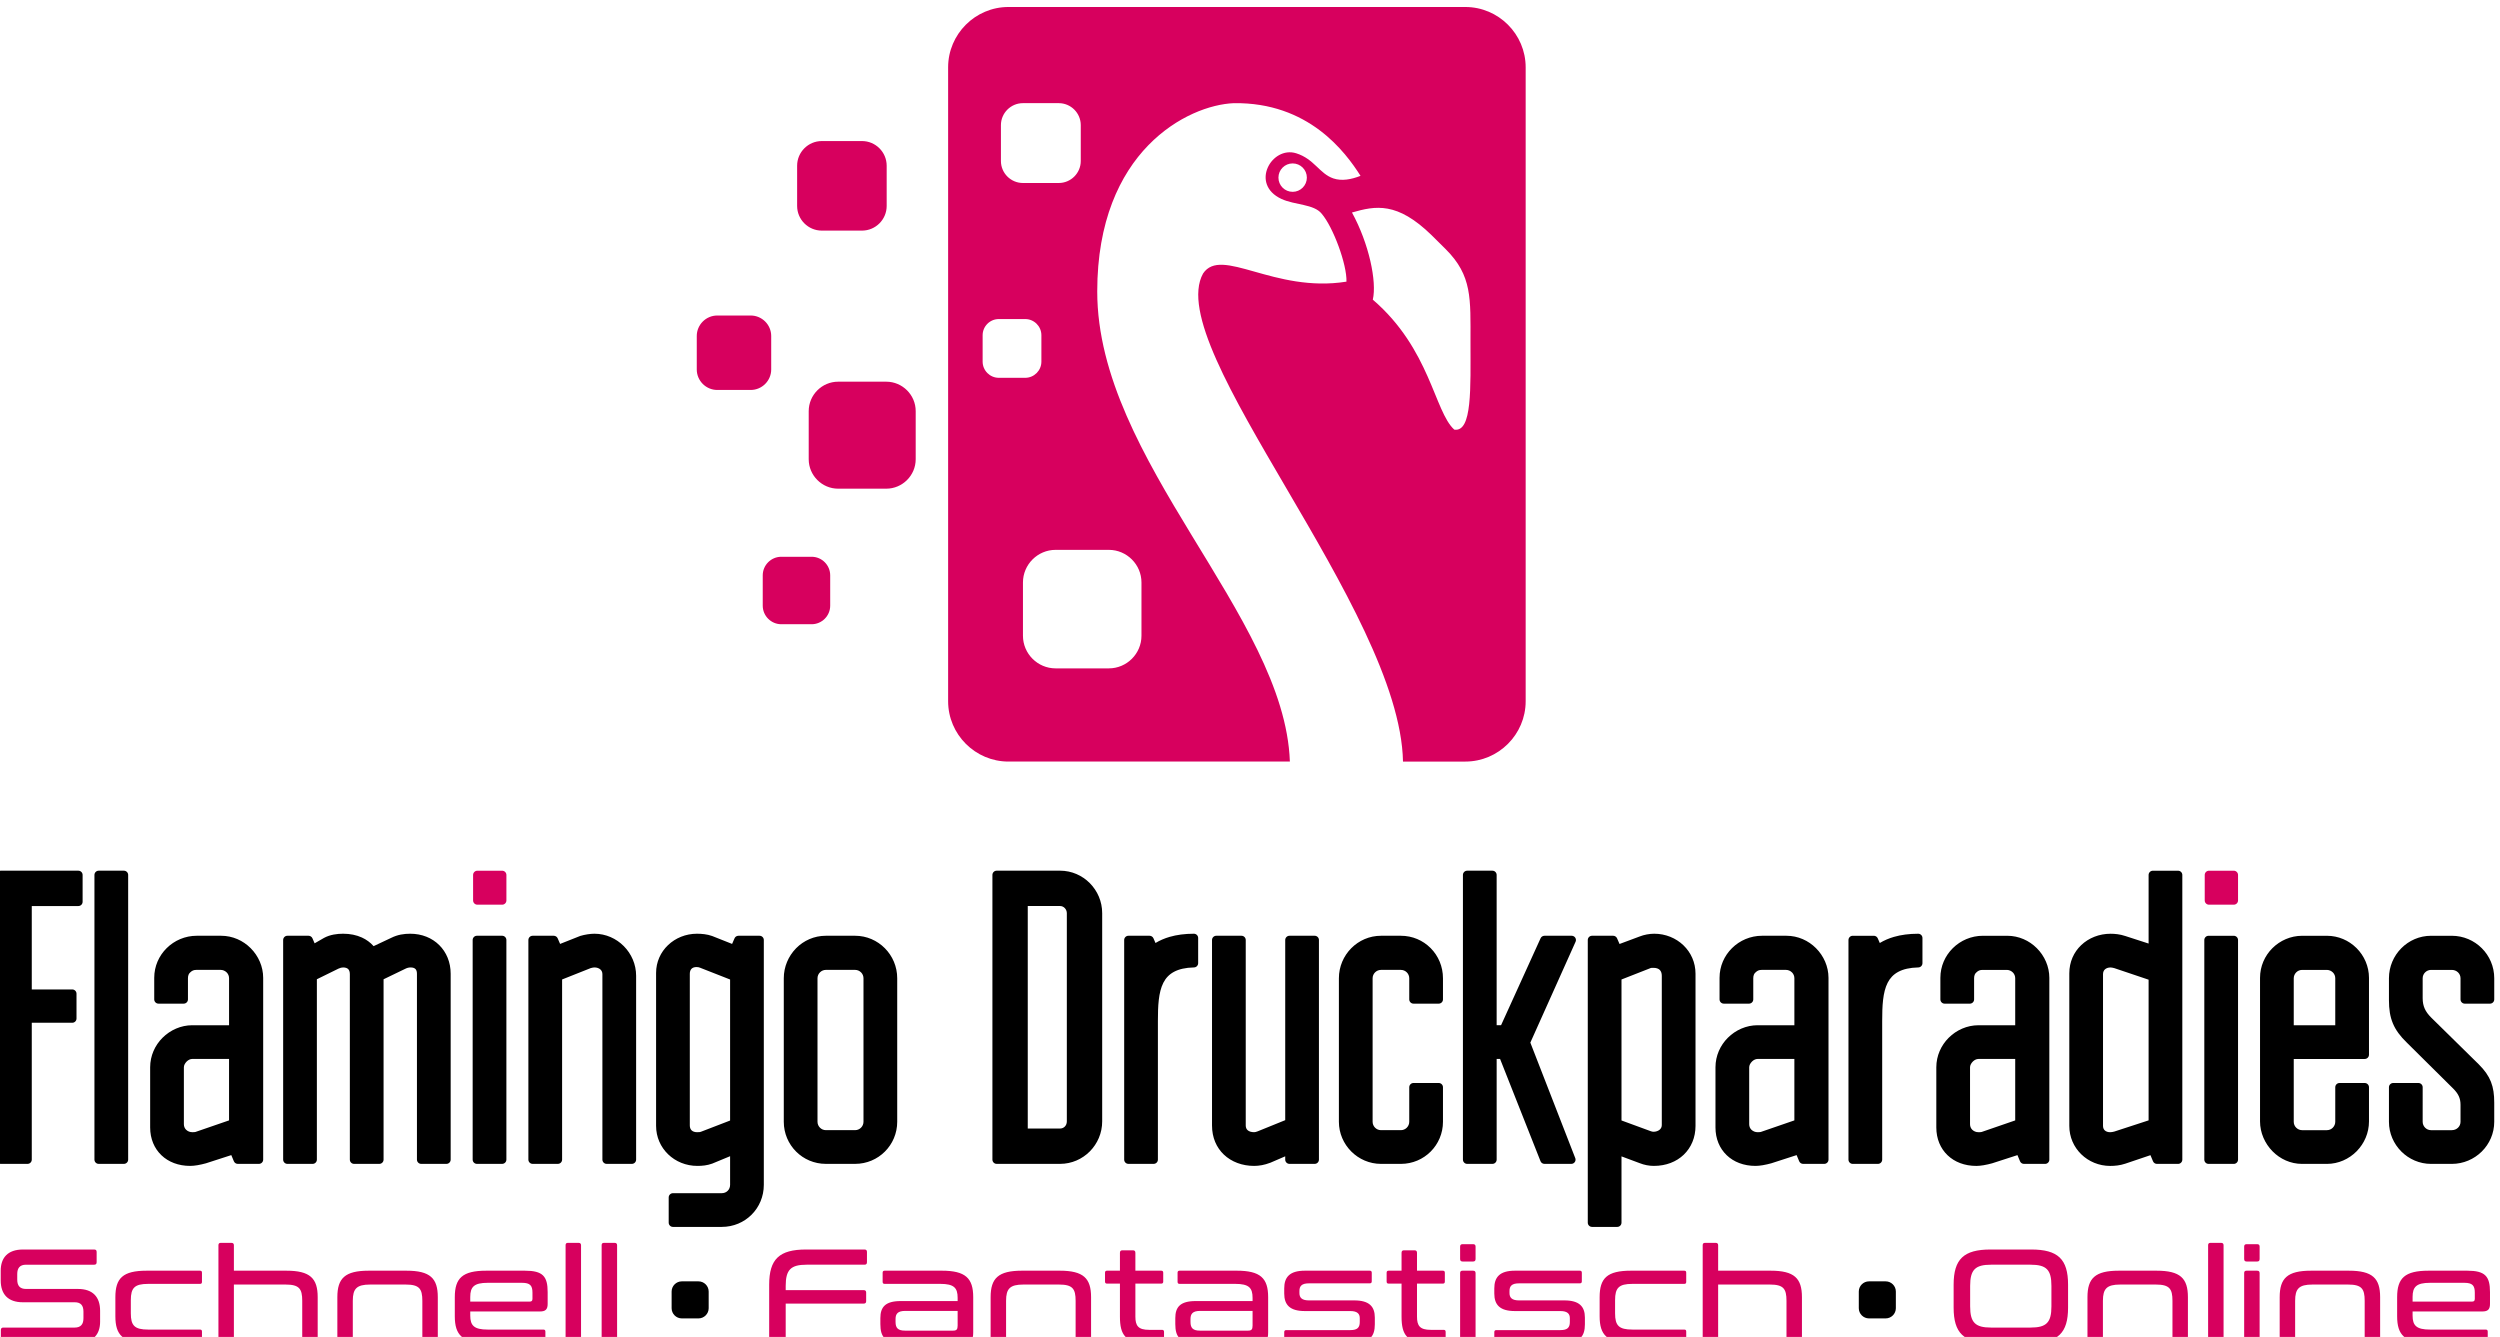
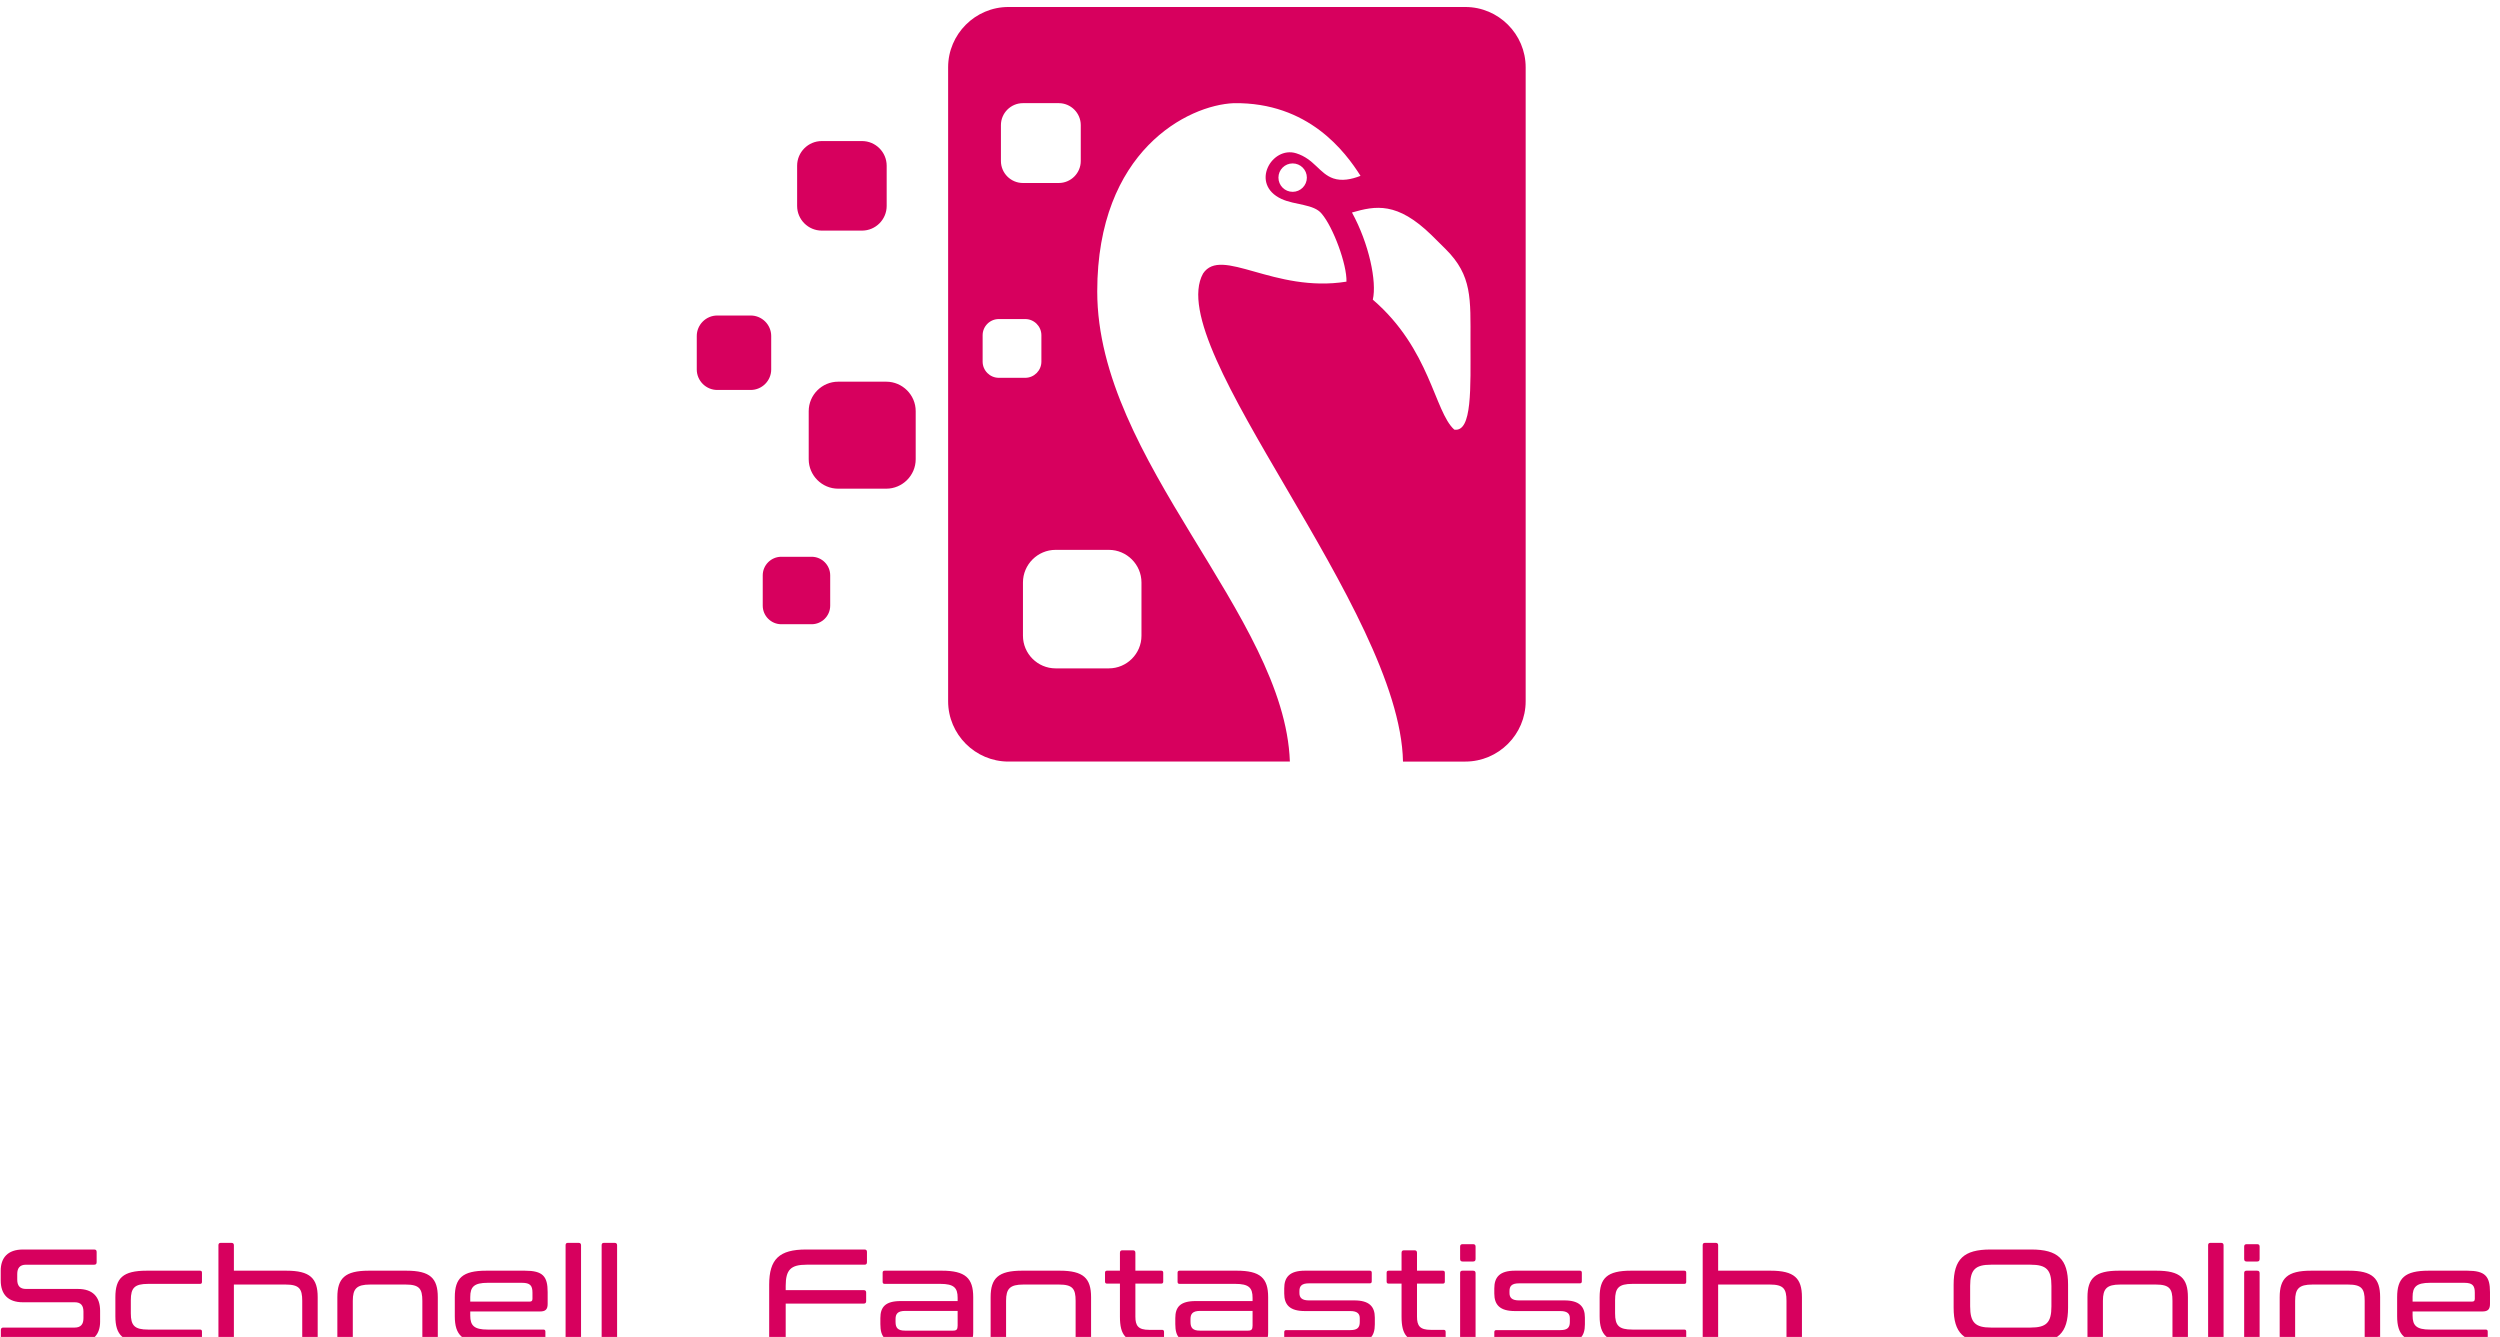
<svg xmlns="http://www.w3.org/2000/svg" xmlns:ns1="http://www.inkscape.org/namespaces/inkscape" xmlns:ns2="http://sodipodi.sourceforge.net/DTD/sodipodi-0.dtd" width="162.876mm" height="87.103mm" viewBox="0 0 577.119 308.633" id="svg14664" version="1.1" ns1:version="0.91 r13725" ns2:docname="Flamingo.svg">
  <defs id="defs14666" />
  <ns2:namedview id="base" pagecolor="#ffffff" bordercolor="#666666" borderopacity="1.0" ns1:pageopacity="0.0" ns1:pageshadow="2" ns1:zoom="0.29534138" ns1:cx="580.57608" ns1:cy="-510.54228" ns1:document-units="px" ns1:current-layer="layer1" showgrid="false" fit-margin-top="0" fit-margin-left="0" fit-margin-right="0" fit-margin-bottom="0" ns1:window-width="2560" ns1:window-height="1377" ns1:window-x="-8" ns1:window-y="-8" ns1:window-maximized="1" />
  <g ns1:label="Ebene 1" ns1:groupmode="layer" id="layer1" transform="translate(84.017,-141.139)">
    <g id="g13992" transform="matrix(0.561,0,0,-0.561,-1004.201,1961.702)">
      <g transform="translate(1978.412,3187.166)" id="g66">
        <path ns1:connector-curvature="0" id="path68" style="fill:#d7005e;fill-opacity:1;fill-rule:evenodd;stroke:none" d="m 0,0 16.562,0 c 5.579,0 10.143,-4.563 10.143,-10.143 l 0,-16.564 c 0,-5.579 -4.564,-10.142 -10.143,-10.142 l -16.562,0 c -5.579,0 -10.145,4.563 -10.145,10.142 l 0,16.564 C -10.145,-4.563 -5.579,0 0,0 m 6.74,-99.018 19.79,0 c 6.664,0 12.116,-5.453 12.116,-12.119 l 0,-19.79 c 0,-6.663 -5.452,-12.116 -12.116,-12.116 l -19.79,0 c -6.665,0 -12.117,5.453 -12.117,12.116 l 0,19.79 c 0,6.666 5.452,12.119 12.117,12.119 m -23.392,-72.045 12.476,0 c 4.202,0 7.641,-3.439 7.641,-7.642 l 0,-12.476 c 0,-4.203 -3.439,-7.642 -7.641,-7.642 l -12.476,0 c -4.203,0 -7.642,3.439 -7.642,7.642 l 0,12.476 c 0,4.203 3.439,7.642 7.642,7.642 m -26.356,99.275 13.768,0 c 4.636,0 8.432,-3.794 8.432,-8.434 l 0,-13.767 c 0,-4.638 -3.796,-8.433 -8.432,-8.433 l -13.768,0 c -4.638,0 -8.432,3.795 -8.432,8.433 l 0,13.767 c 0,4.64 3.794,8.434 8.432,8.434 m 126.724,-1.454 -10.868,0 c -3.661,0 -6.657,-2.996 -6.657,-6.657 l 0,-10.868 c 0,-3.661 2.996,-6.656 6.657,-6.656 l 10.868,0 c 3.66,0 6.655,2.995 6.655,6.656 l 0,10.868 c 0,3.661 -2.995,6.657 -6.655,6.657 m 34.412,-94.977 -21.92,0 c -7.382,0 -13.423,-6.041 -13.423,-13.425 l 0,-21.919 c 0,-7.382 6.039,-13.424 13.423,-13.424 l 21.92,0 c 7.382,0 13.423,6.041 13.423,13.424 l 0,21.919 c 0,7.385 -6.044,13.425 -13.423,13.425 m -20.6,183.815 -14.766,0 c -4.974,0 -9.043,-4.07 -9.043,-9.045 l 0,-14.765 c 0,-4.976 4.069,-9.044 9.043,-9.044 l 14.766,0 c 4.974,0 9.045,4.068 9.045,9.044 l 0,14.765 c 0,4.975 -4.071,9.045 -9.045,9.045 m 96.234,-24.798 c -3.229,0 -5.847,-2.617 -5.847,-5.845 0,-3.23 2.618,-5.848 5.847,-5.848 3.228,0 5.847,2.618 5.847,5.848 0,3.228 -2.619,5.845 -5.847,5.845 m 24.411,-20.202 c 7.015,-12.797 10.296,-28.472 8.576,-35.861 23.647,-20.322 25.311,-46.101 33.523,-53.48 7.44,-1.168 6.671,17.106 6.671,36.11 0,17.878 0.749,27.2 -10.181,38.129 -2.03,2.03 -3.938,3.929 -5.791,5.742 -14.191,13.861 -23.07,12.168 -32.798,9.36 m -141.36,84.568 188.014,0 c 13.652,0 24.82,-11.169 24.82,-24.82 l 0,-260.864 c 0,-13.647 -11.17,-24.818 -24.82,-24.818 l -25.657,0 c -1.213,62.745 -99.302,170.124 -82.272,200.83 7.536,11.331 29.176,-8.127 59.009,-3.345 0.234,7.016 -5.456,22.438 -10.211,27.973 -3.2,3.984 -11.005,3.495 -16.544,6.061 -13.112,6.076 -3.986,21.956 6.087,18.782 7.437,-2.342 9.53,-8.381 15.271,-10.337 3.483,-1.186 7.444,-0.412 11.182,1.058 -6.257,9.864 -21.403,30.331 -52.138,29.905 -18.877,-0.773 -56.202,-19.585 -56.202,-77.475 0,-69.659 77.117,-133.253 79.269,-193.452 l -115.808,0 c -13.648,0 -24.82,11.168 -24.82,24.818 l 0,260.864 c 0,13.651 11.169,24.82 24.82,24.82" />
      </g>
      <g transform="translate(1834.93,2874.686)" id="g70">
-         <path ns1:connector-curvature="0" id="path72" style="fill:#d7005e;fill-opacity:1;fill-rule:evenodd;stroke:none" d="m 0,0 0,10.481 c 0,0.966 0.783,1.75 1.749,1.75 l 10.209,0 c 0.966,0 1.75,-0.784 1.75,-1.75 L 13.708,0 c 0,-0.966 -0.784,-1.75 -1.75,-1.75 l -10.209,0 C 0.783,-1.75 0,-0.966 0,0 m 712.557,0 0,10.481 c 0,0.966 0.783,1.75 1.749,1.75 l 10.208,0 c 0.967,0 1.751,-0.784 1.751,-1.75 l 0,-10.481 c 0,-0.966 -0.784,-1.75 -1.751,-1.75 l -10.208,0 c -0.966,0 -1.749,0.784 -1.749,1.75" />
-       </g>
+         </g>
      <g transform="translate(2623.294,2783.589)" id="g74">
-         <path ns1:connector-curvature="0" id="path76" style="fill:#000000;fill-opacity:1;fill-rule:evenodd;stroke:none" d="m 0,0 0,14.225 c 0,0.964 0.784,1.749 1.75,1.749 l 10.375,0 c 0.966,0 1.75,-0.785 1.75,-1.749 L 13.875,0 c 0,-0.938 0.39,-1.798 1.015,-2.424 0.622,-0.626 1.482,-1.014 2.422,-1.014 l 8.535,0 c 1.025,0 1.929,0.388 2.572,1.01 0.642,0.621 1.033,1.484 1.033,2.428 l 0,7.028 c 0,1.34 -0.238,2.486 -0.714,3.523 -0.492,1.07 -1.254,2.079 -2.281,3.105 L 7.38,32.566 C 4.621,35.238 2.782,37.717 1.621,40.497 0.457,43.283 0,46.296 0,50.036 l 0,9.036 c 0,4.818 1.945,9.178 5.074,12.341 3.144,3.177 7.482,5.14 12.238,5.14 l 8.535,0 c 4.829,0 9.197,-1.953 12.359,-5.115 l 0.008,-0.006 c 3.16,-3.161 5.113,-7.531 5.113,-12.36 l 0,-8.701 c 0,-0.966 -0.784,-1.75 -1.75,-1.75 l -10.375,0 c -0.966,0 -1.75,0.784 -1.75,1.75 l 0,8.701 c 0,0.946 -0.39,1.807 -1.033,2.428 -0.643,0.623 -1.547,1.01 -2.572,1.01 l -8.535,0 c -0.937,0 -1.797,-0.39 -2.422,-1.014 -0.628,-0.62 -1.015,-1.479 -1.015,-2.424 l 0,-8.199 c 0,-1.672 0.282,-3.072 0.847,-4.324 0.577,-1.279 1.465,-2.456 2.657,-3.65 L 36.951,23.662 c 2.436,-2.435 4.026,-4.674 5.019,-7.192 0.989,-2.506 1.357,-5.213 1.357,-8.606 l 0,-7.864 c 0,-4.758 -1.964,-9.096 -5.139,-12.238 -3.163,-3.129 -7.524,-5.075 -12.341,-5.075 l -8.535,0 c -4.739,0 -9.066,1.953 -12.208,5.089 l -0.006,0.008 C 1.953,-9.07 0,-4.741 0,0 m -8.215,59.24 0,-31.629 c 0,-0.965 -0.784,-1.75 -1.75,-1.75 l -29.209,0 0,-25.861 c 0,-0.965 0.392,-1.801 0.994,-2.403 0.643,-0.652 1.53,-1.035 2.445,-1.035 l 10.207,0 c 0.966,0 1.801,0.391 2.404,0.994 0.648,0.647 1.033,1.534 1.033,2.444 l 0,14.225 c 0,0.964 0.784,1.749 1.75,1.749 l 10.376,0 c 0.966,0 1.75,-0.785 1.75,-1.749 l 0,-14.057 c 0,-4.747 -1.931,-9.05 -4.998,-12.198 l -0.091,-0.101 c -3.167,-3.2 -7.527,-5.182 -12.224,-5.182 l -10.207,0 c -4.769,0 -9.038,2.021 -12.141,5.158 -3.203,3.244 -5.173,7.685 -5.173,12.323 l 0,59.072 c 0,4.796 1.963,9.089 5.072,12.199 3.178,3.169 7.542,5.114 12.242,5.114 l 10.207,0 c 4.742,0 8.993,-1.922 12.095,-4.977 l 0.105,-0.096 c 3.168,-3.168 5.113,-7.538 5.113,-12.24 m -29.929,2.277 c -0.647,-0.643 -1.03,-1.53 -1.03,-2.445 l 0,-19.335 17.083,0 0,19.335 c 0,0.929 -0.357,1.737 -0.917,2.334 l -0.076,0.071 c -0.647,0.648 -1.534,1.033 -2.444,1.033 l -10.207,0 c -0.966,0 -1.802,-0.391 -2.409,-0.993 m -23.956,13.286 0,-90.366 c 0,-0.966 -0.784,-1.75 -1.751,-1.75 l -10.375,0 c -0.965,0 -1.75,0.784 -1.75,1.75 l 0,90.366 c 0,0.966 0.785,1.75 1.75,1.75 l 10.375,0 c 0.967,0 1.751,-0.784 1.751,-1.75 m -50.901,-11.562 c -0.549,0.137 -1.1,0.274 -1.556,0.274 -0.943,0 -1.77,-0.282 -2.326,-0.799 -0.48,-0.446 -0.776,-1.114 -0.776,-1.97 l 0,-62.42 c 0,-0.8 0.274,-1.435 0.731,-1.858 0.513,-0.477 1.286,-0.742 2.204,-0.742 0.616,0 1.161,0.132 1.705,0.267 l 14.117,4.604 0,57.894 -14.099,4.75 z m 27.975,38.337 0,-117.141 c 0,-0.966 -0.785,-1.75 -1.75,-1.75 l -8.703,0 c -0.684,0.002 -1.334,0.408 -1.613,1.08 l -1.047,2.511 -10.341,-3.495 c -1.126,-0.373 -2.196,-0.607 -3.236,-0.745 -1.055,-0.14 -2.044,-0.187 -3.008,-0.187 -4.609,0 -8.843,1.812 -11.909,4.808 -3.017,2.95 -4.901,7.038 -4.901,11.667 l 0,62.755 c 0,4.743 1.878,8.745 4.871,11.606 3.12,2.984 7.451,4.703 12.106,4.703 0.887,0 1.837,-0.048 2.869,-0.188 1.01,-0.137 2.07,-0.368 3.177,-0.735 l 9.609,-3.112 0,28.223 c 0,0.966 0.784,1.75 1.75,1.75 l 10.376,0 c 0.965,0 1.75,-0.784 1.75,-1.75 m -96.138,-66.997 c 3.193,3.193 7.585,5.156 12.221,5.156 l 15.152,0 0,19.335 c 0,0.929 -0.358,1.737 -0.918,2.334 l -0.076,0.071 c -0.649,0.648 -1.533,1.033 -2.444,1.033 l -10.042,0 c -0.522,0 -0.972,-0.08 -1.358,-0.239 -0.391,-0.159 -0.747,-0.41 -1.085,-0.748 l -0.123,-0.109 c -0.265,-0.22 -0.472,-0.522 -0.617,-0.878 -0.169,-0.411 -0.254,-0.91 -0.254,-1.464 l 0,-8.701 c 0,-0.966 -0.783,-1.75 -1.75,-1.75 l -10.375,0 c -0.966,0 -1.75,0.784 -1.75,1.75 l 0,8.869 c 0,4.804 1.974,9.106 5.119,12.218 3.193,3.158 7.591,5.095 12.361,5.095 l 10.041,0 c 4.771,0 9.045,-1.988 12.15,-5.092 l 0.008,-0.007 c 3.194,-3.194 5.155,-7.582 5.155,-12.214 l 0,-74.803 c 0,-0.966 -0.784,-1.75 -1.75,-1.75 l -8.701,0 c -0.686,0.002 -1.335,0.408 -1.614,1.08 l -1.054,2.53 -10.43,-3.374 c -1.087,-0.296 -2.326,-0.592 -3.519,-0.79 -1.031,-0.171 -2.053,-0.282 -2.963,-0.282 -4.866,0 -8.942,1.62 -11.83,4.378 -2.96,2.825 -4.646,6.804 -4.646,11.428 l 0,24.767 c 0,4.777 1.986,9.051 5.092,12.157 m 13.552,-38.764 13.821,4.761 0,25.283 -15.152,0 c -0.796,0 -1.601,-0.406 -2.24,-1.013 l -0.074,-0.078 c -0.679,-0.679 -1.125,-1.545 -1.125,-2.346 l 0,-23.428 c 0,-0.909 0.342,-1.67 0.875,-2.22 l 0.075,-0.069 c 0.644,-0.623 1.547,-0.981 2.489,-0.981 0.245,0 0.533,0.001 0.742,0.013 0.193,0.013 0.395,0.037 0.589,0.078 m -36.06,80.286 c 2.909,0.841 6.21,1.287 9.962,1.287 0.966,0 1.75,-0.784 1.75,-1.749 l 0,-10.376 c -0.006,-0.948 -0.765,-1.725 -1.716,-1.744 -7.005,-0.151 -10.689,-2.548 -12.595,-6.288 -2.024,-3.971 -2.257,-9.598 -2.257,-15.731 l 0,-57.065 c 0,-0.966 -0.784,-1.75 -1.749,-1.75 l -10.375,0 c -0.967,0 -1.75,0.784 -1.75,1.75 l 0,90.366 c 0,0.966 0.783,1.75 1.75,1.75 l 8.702,0 c 0.673,-0.006 1.313,-0.398 1.598,-1.053 l 0.839,-1.928 c 1.739,1.053 3.678,1.903 5.841,2.531 m -68.361,-41.522 c 3.193,3.193 7.585,5.156 12.221,5.156 l 15.152,0 0,19.335 c 0,0.929 -0.359,1.737 -0.918,2.334 l -0.075,0.071 c -0.648,0.648 -1.534,1.033 -2.445,1.033 l -10.041,0 c -0.523,0 -0.972,-0.08 -1.358,-0.239 -0.392,-0.159 -0.747,-0.41 -1.085,-0.748 l -0.124,-0.109 c -0.264,-0.22 -0.471,-0.522 -0.616,-0.878 -0.169,-0.411 -0.254,-0.91 -0.254,-1.464 l 0,-8.701 c 0,-0.966 -0.784,-1.75 -1.75,-1.75 l -10.375,0 c -0.966,0 -1.751,0.784 -1.751,1.75 l 0,8.869 c 0,4.804 1.973,9.106 5.12,12.218 3.192,3.158 7.591,5.095 12.36,5.095 l 10.041,0 c 4.772,0 9.045,-1.988 12.151,-5.092 l 0.007,-0.007 c 3.194,-3.194 5.156,-7.582 5.156,-12.214 l 0,-74.803 c 0,-0.966 -0.784,-1.75 -1.75,-1.75 l -8.702,0 c -0.684,0.002 -1.335,0.408 -1.614,1.08 l -1.053,2.53 -10.43,-3.374 c -1.087,-0.296 -2.327,-0.592 -3.52,-0.79 -1.031,-0.171 -2.053,-0.282 -2.963,-0.282 -4.866,0 -8.942,1.62 -11.83,4.378 -2.959,2.825 -4.646,6.804 -4.646,11.428 l 0,24.767 c 0,4.777 1.987,9.051 5.092,12.157 m 13.552,-38.764 13.821,4.761 0,25.283 -15.152,0 c -0.795,0 -1.601,-0.406 -2.24,-1.013 l -0.073,-0.078 c -0.679,-0.679 -1.125,-1.545 -1.125,-2.346 l 0,-23.428 c 0,-0.909 0.341,-1.67 0.874,-2.22 l 0.076,-0.069 c 0.643,-0.623 1.547,-0.981 2.488,-0.981 0.247,0 0.533,0.001 0.742,0.013 0.193,0.013 0.395,0.037 0.589,0.078 m -57.316,62.736 0,-58.003 12.071,-4.432 c 0.168,-0.058 0.358,-0.113 0.547,-0.155 l 0.11,-0.018 c 0.16,-0.031 0.307,-0.052 0.417,-0.052 0.993,0 1.935,0.31 2.589,0.878 0.517,0.446 0.848,1.088 0.848,1.889 l 0,61.417 c 0,1.037 -0.286,1.871 -0.83,2.412 l -0.017,0.017 c -0.552,0.535 -1.423,0.842 -2.59,0.842 -0.239,0 -0.52,-10e-4 -0.714,-0.015 -0.146,-0.01 -0.279,-0.024 -0.363,-0.046 l -12.068,-4.734 z m 0,-72.781 0,-27.274 c 0,-0.966 -0.783,-1.749 -1.749,-1.749 l -10.375,0 c -0.967,0 -1.75,0.783 -1.75,1.749 l 0,116.305 c 0,0.966 0.783,1.75 1.75,1.75 l 8.702,0 c 0.673,-0.006 1.314,-0.398 1.599,-1.053 l 1.015,-2.334 8.283,3.09 c 0.921,0.368 1.922,0.646 2.919,0.833 1.07,0.2 2.132,0.301 3.086,0.301 4.633,0 8.938,-1.788 12.05,-4.8 3.025,-2.925 4.928,-6.989 4.928,-11.677 l 0,-62.587 c 0,-4.786 -1.772,-8.931 -4.856,-11.882 -3.019,-2.886 -7.263,-4.593 -12.29,-4.593 -0.949,0 -1.954,0.097 -2.965,0.293 -0.966,0.186 -1.939,0.468 -2.872,0.84 l -7.475,2.788 z m -65.249,-1.335 0,117.141 c 0,0.966 0.783,1.75 1.75,1.75 l 10.375,0 c 0.966,0 1.749,-0.784 1.749,-1.75 l 0,-61.841 1.814,0 16.221,35.688 c 0.251,0.659 0.889,1.128 1.636,1.128 l 11.213,0 c 0.237,-0.006 0.479,-0.054 0.71,-0.157 0.88,-0.393 1.274,-1.425 0.882,-2.304 l -18.614,-41.508 18.426,-47.379 c 0.113,-0.232 0.178,-0.493 0.178,-0.768 0,-0.966 -0.784,-1.75 -1.75,-1.75 l -11.045,0 c -0.696,10e-4 -1.355,0.419 -1.627,1.108 l -16.632,42.066 -1.412,0 0,-41.424 c 0,-0.966 -0.783,-1.75 -1.749,-1.75 l -10.375,0 c -0.967,0 -1.75,0.784 -1.75,1.75 m -8.215,74.635 0,-8.701 c 0,-0.966 -0.784,-1.75 -1.75,-1.75 l -10.375,0 c -0.966,0 -1.75,0.784 -1.75,1.75 l 0,8.701 c 0,0.945 -0.387,1.804 -1.008,2.424 l -0.006,0.006 c -0.621,0.622 -1.481,1.008 -2.424,1.008 l -8.199,0 c -0.939,0 -1.798,-0.39 -2.423,-1.014 -0.629,-0.62 -1.016,-1.479 -1.016,-2.424 l 0,-59.072 c 0,-0.938 0.39,-1.798 1.016,-2.424 0.621,-0.626 1.481,-1.014 2.423,-1.014 l 8.199,0 c 0.905,0 1.735,0.359 2.351,0.939 l 0.073,0.075 c 0.625,0.626 1.014,1.486 1.014,2.424 l 0,14.225 c 0,0.964 0.784,1.749 1.75,1.749 l 10.375,0 c 0.966,0 1.75,-0.785 1.75,-1.749 l 0,-14.225 c 0,-4.77 -1.927,-9.116 -5.071,-12.261 -3.116,-3.115 -7.427,-5.052 -12.242,-5.052 l -8.199,0 c -4.74,0 -9.067,1.953 -12.208,5.089 l -0.008,0.008 c -3.144,3.146 -5.098,7.475 -5.098,12.216 l 0,59.072 c 0,4.818 1.946,9.178 5.075,12.341 3.143,3.177 7.481,5.14 12.239,5.14 l 8.199,0 c 4.774,0 9.055,-1.908 12.166,-5.005 l 0.1,-0.094 c 3.129,-3.164 5.047,-7.541 5.047,-12.382 m -51.04,15.731 0,-90.366 c 0,-0.966 -0.784,-1.75 -1.749,-1.75 l -10.376,0 c -0.966,0 -1.75,0.784 -1.75,1.75 l 0,1.357 -6.095,-2.629 -0.068,-0.02 c -1.2,-0.462 -2.348,-0.785 -3.438,-0.989 -1.13,-0.211 -2.199,-0.305 -3.207,-0.305 -4.861,0 -9.302,1.649 -12.479,4.69 -2.988,2.868 -4.835,6.925 -4.835,11.953 l 0,76.309 c 0,0.966 0.784,1.75 1.75,1.75 l 10.375,0 c 0.966,0 1.75,-0.784 1.75,-1.75 l 0,-76.309 c 0,-0.881 0.303,-1.531 0.791,-1.958 0.621,-0.54 1.568,-0.81 2.648,-0.81 0.202,0 0.408,0.026 0.628,0.077 0.253,0.059 0.522,0.147 0.818,0.263 l 11.362,4.609 0,74.128 c 0,0.966 0.784,1.75 1.75,1.75 l 10.376,0 c 0.965,0 1.749,-0.784 1.749,-1.75 m -61.412,1.3 c 2.908,0.841 6.209,1.287 9.961,1.287 0.967,0 1.75,-0.784 1.75,-1.749 l 0,-10.376 c -0.006,-0.948 -0.765,-1.725 -1.716,-1.744 -7.004,-0.151 -10.689,-2.548 -12.594,-6.288 -2.025,-3.971 -2.257,-9.598 -2.257,-15.731 l 0,-57.065 c 0,-0.966 -0.785,-1.75 -1.75,-1.75 l -10.374,0 c -0.967,0 -1.751,0.784 -1.751,1.75 l 0,90.366 c 0,0.966 0.784,1.75 1.751,1.75 l 8.701,0 c 0.673,-0.006 1.314,-0.398 1.599,-1.053 l 0.838,-1.928 c 1.74,1.053 3.679,1.903 5.842,2.531 m -45.096,12.681 -13.311,0 0,-91.553 13.311,0 c 0.776,0 1.468,0.307 1.96,0.818 0.5,0.518 0.809,1.26 0.809,2.119 l 0,85.68 c 0,0.803 -0.324,1.554 -0.849,2.097 -0.494,0.513 -1.172,0.839 -1.92,0.839 m -27.855,-104.347 0,117.141 c 0,0.966 0.783,1.75 1.75,1.75 l 26.105,0 c 4.758,0 9.096,-1.963 12.239,-5.14 3.129,-3.163 5.075,-7.523 5.075,-12.34 l 0,-85.68 c 0,-4.817 -1.946,-9.179 -5.075,-12.341 -3.143,-3.177 -7.481,-5.14 -12.239,-5.14 l -26.105,0 c -0.967,0 -1.75,0.784 -1.75,1.75 m -44.248,86.976 c 3.129,-3.163 5.075,-7.523 5.075,-12.341 l 0,-59.072 c 0,-4.77 -1.928,-9.116 -5.071,-12.261 -3.117,-3.115 -7.427,-5.052 -12.243,-5.052 l -12.048,0 c -4.815,0 -9.126,1.937 -12.242,5.052 -3.144,3.145 -5.071,7.491 -5.071,12.261 l 0,59.072 c 0,4.721 1.897,9.077 4.995,12.26 l 0.093,0.102 c 3.113,3.146 7.417,5.119 12.225,5.119 l 12.048,0 c 4.758,0 9.096,-1.963 12.239,-5.14 m -9.816,-73.836 c 0.625,0.625 1.015,1.485 1.015,2.423 l 0,59.072 c 0,0.906 -0.358,1.735 -0.938,2.352 l -0.077,0.072 c -0.624,0.624 -1.483,1.014 -2.423,1.014 l -12.048,0 c -0.939,0 -1.798,-0.39 -2.423,-1.014 -0.628,-0.62 -1.015,-1.479 -1.015,-2.424 l 0,-59.072 c 0,-0.938 0.39,-1.798 1.015,-2.424 0.621,-0.626 1.481,-1.014 2.423,-1.014 l 12.048,0 c 0.94,0 1.799,0.39 2.423,1.015 m -66.124,65.793 c -0.414,0.207 -1.092,0.312 -1.563,0.312 -0.91,0 -1.607,-0.26 -2.053,-0.707 -0.464,-0.464 -0.716,-1.179 -0.716,-2.062 l 0,-62.419 c 0,-0.886 0.277,-1.565 0.74,-2.012 0.507,-0.49 1.28,-0.756 2.196,-0.756 0.321,0 0.722,0 1.001,0.027 0.235,0.023 0.451,0.06 0.562,0.116 l 12.082,4.654 0,58.03 -12.105,4.75 -0.144,0.067 z m 13.073,9.826 0.946,2.176 c 0.235,0.686 0.888,1.181 1.654,1.181 l 8.702,0 c 0.966,0 1.749,-0.784 1.749,-1.75 l 0,-100.741 c 0,-4.834 -1.909,-9.163 -5.03,-12.283 -3.119,-3.12 -7.448,-5.03 -12.282,-5.03 l -20.081,0 c -0.966,0 -1.75,0.783 -1.75,1.749 l 0,10.376 c 0,0.966 0.784,1.75 1.75,1.75 l 20.081,0 c 0.994,0 1.845,0.373 2.446,0.974 0.625,0.618 0.991,1.492 0.991,2.464 l 0,11.78 -7.36,-3.046 c -2.08,-0.756 -4.109,-0.945 -6.117,-0.945 -4.683,0 -8.949,1.801 -12.031,4.783 -3.053,2.953 -4.948,7.051 -4.948,11.692 l 0,62.922 c 0,4.553 1.887,8.56 4.908,11.448 3.065,2.927 7.298,4.694 11.903,4.694 0.961,0 1.992,-0.048 3.07,-0.188 1.081,-0.14 2.17,-0.378 3.215,-0.759 l 8.184,-3.247 z m -83.827,-88.759 0,90.366 c 0,0.966 0.785,1.75 1.75,1.75 l 8.703,0 c 0.672,-0.006 1.313,-0.398 1.599,-1.053 l 1.001,-2.304 8.008,3.175 c 0.086,0.043 0.177,0.079 0.272,0.107 0.904,0.271 1.926,0.501 2.965,0.664 1.013,0.157 2.006,0.248 2.889,0.248 4.673,0 8.971,-1.965 12.092,-5.119 3.106,-3.14 5.053,-7.46 5.053,-12.194 l 0,-75.64 c 0,-0.966 -0.784,-1.75 -1.75,-1.75 l -10.375,0 c -0.966,0 -1.751,0.784 -1.751,1.75 l 0,76.309 c 0,0.826 -0.313,1.481 -0.813,1.93 -0.603,0.543 -1.487,0.839 -2.456,0.839 -0.216,0 -0.427,-0.025 -0.631,-0.06 l -0.052,-0.011 c -0.232,-0.043 -0.525,-0.116 -0.824,-0.19 l -11.805,-4.691 0,-74.126 c 0,-0.966 -0.783,-1.75 -1.75,-1.75 l -10.375,0 c -0.965,0 -1.75,0.784 -1.75,1.75 m -9.05,90.366 0,-90.366 c 0,-0.966 -0.785,-1.75 -1.75,-1.75 l -10.375,0 c -0.967,0 -1.751,0.784 -1.751,1.75 l 0,90.366 c 0,0.966 0.784,1.75 1.751,1.75 l 10.375,0 c 0.965,0 1.75,-0.784 1.75,-1.75 m -91.859,-90.366 0,90.366 c 0,0.966 0.784,1.75 1.75,1.75 l 8.702,0 c 0.673,-0.006 1.314,-0.398 1.599,-1.053 l 0.896,-2.062 3.874,2.233 c 1.254,0.676 2.596,1.109 3.95,1.371 1.322,0.255 2.644,0.348 3.905,0.348 2.856,0 5.461,-0.523 7.738,-1.567 1.847,-0.845 3.462,-2.027 4.81,-3.542 l 7.291,3.432 c 2.628,1.304 5.211,1.677 7.773,1.677 4.817,0 8.962,-1.732 11.917,-4.653 2.978,-2.943 4.727,-7.067 4.727,-11.824 l 0,-76.476 c 0,-0.966 -0.784,-1.75 -1.75,-1.75 l -10.376,0 c -0.966,0 -1.75,0.784 -1.75,1.75 l 0,76.476 c 0,0.844 -0.191,1.496 -0.563,1.912 l -0.067,0.065 c -0.401,0.401 -1.061,0.625 -1.971,0.625 -0.331,0 -0.696,-0.036 -1.069,-0.123 -0.32,-0.075 -0.658,-0.193 -0.997,-0.363 l -9.068,-4.38 0,-74.212 c 0,-0.966 -0.785,-1.75 -1.751,-1.75 l -10.375,0 c -0.967,0 -1.75,0.784 -1.75,1.75 l 0,76.309 c 0,0.941 -0.239,1.651 -0.677,2.092 -0.441,0.438 -1.152,0.677 -2.092,0.677 -0.237,0 -0.539,-0.033 -0.871,-0.11 l -0.054,-0.014 c -0.321,-0.08 -0.658,-0.197 -0.973,-0.355 l -8.904,-4.375 0,-74.224 c 0,-0.966 -0.783,-1.75 -1.749,-1.75 l -10.375,0 c -0.966,0 -1.75,0.784 -1.75,1.75 m -49.63,50.144 c 3.194,3.193 7.585,5.156 12.221,5.156 l 15.151,0 0,19.335 c 0,0.929 -0.358,1.737 -0.918,2.334 l -0.075,0.071 c -0.647,0.648 -1.534,1.033 -2.444,1.033 l -10.041,0 c -0.524,0 -0.973,-0.08 -1.358,-0.239 -0.392,-0.159 -0.748,-0.41 -1.085,-0.748 l -0.124,-0.109 c -0.264,-0.22 -0.471,-0.522 -0.617,-0.878 -0.169,-0.411 -0.254,-0.91 -0.254,-1.464 l 0,-8.701 c 0,-0.966 -0.784,-1.75 -1.75,-1.75 l -10.375,0 c -0.965,0 -1.75,0.784 -1.75,1.75 l 0,8.869 c 0,4.804 1.973,9.106 5.12,12.218 3.192,3.158 7.59,5.095 12.36,5.095 l 10.042,0 c 4.77,0 9.045,-1.988 12.149,-5.092 l 0.007,-0.007 c 3.194,-3.194 5.156,-7.582 5.156,-12.214 l 0,-74.803 c 0,-0.966 -0.784,-1.75 -1.75,-1.75 l -8.702,0 c -0.684,0.002 -1.334,0.408 -1.613,1.08 l -1.054,2.53 -10.429,-3.374 c -1.087,-0.296 -2.328,-0.592 -3.52,-0.79 -1.031,-0.171 -2.054,-0.282 -2.964,-0.282 -4.865,0 -8.94,1.62 -11.83,4.378 -2.959,2.825 -4.645,6.804 -4.645,11.428 l 0,24.767 c 0,4.777 1.987,9.051 5.092,12.157 m 13.552,-38.764 13.82,4.761 0,25.283 -15.151,0 c -0.796,0 -1.601,-0.406 -2.24,-1.013 l -0.073,-0.078 c -0.679,-0.679 -1.125,-1.545 -1.125,-2.346 l 0,-23.428 c 0,-0.909 0.34,-1.67 0.875,-2.22 l 0.075,-0.069 c 0.642,-0.623 1.547,-0.981 2.488,-0.981 0.246,0 0.532,0.001 0.741,0.013 0.194,0.013 0.397,0.037 0.59,0.078 m -41.57,-11.38 0,117.141 c 0,0.966 0.783,1.75 1.749,1.75 l 10.376,0 c 0.966,0 1.75,-0.784 1.75,-1.75 l 0,-117.141 c 0,-0.966 -0.784,-1.75 -1.75,-1.75 l -10.376,0 c -0.966,0 -1.749,0.784 -1.749,1.75 m 730.22,-50.094 6.853,0 c 2.309,0 4.197,-1.887 4.197,-4.197 l 0,-6.853 c 0,-2.309 -1.888,-4.197 -4.197,-4.197 l -6.853,0 c -2.309,0 -4.198,1.888 -4.198,4.197 l 0,6.853 c 0,2.31 1.889,4.197 4.198,4.197 m -488.517,0 6.852,0 c 2.31,0 4.198,-1.887 4.198,-4.197 l 0,-6.853 c 0,-2.309 -1.888,-4.197 -4.198,-4.197 l -6.852,0 c -2.31,0 -4.197,1.888 -4.197,4.197 l 0,6.853 c 0,2.31 1.887,4.197 4.197,4.197 m -246.571,167.235 0,-11.044 c 0,-0.967 -0.784,-1.75 -1.75,-1.75 l -19.168,0 0,-34.32 16.658,0 c 0.966,0 1.75,-0.784 1.75,-1.75 l 0,-10.208 c 0,-0.967 -0.784,-1.75 -1.75,-1.75 l -16.658,0 0,-56.319 c 0,-0.966 -0.785,-1.75 -1.749,-1.75 l -11.046,0 c -0.966,0 -1.749,0.784 -1.749,1.75 l 0,117.141 c 0,0.966 0.783,1.75 1.749,1.75 l 31.963,0 c 0.966,0 1.75,-0.784 1.75,-1.75" />
-       </g>
+         </g>
      <g transform="translate(2633.021,2711.53)" id="g78">
        <path ns1:connector-curvature="0" id="path80" style="fill:#d7005e;fill-opacity:1;fill-rule:evenodd;stroke:none" d="m 0,0 c 0,4.166 1.591,5.81 7.181,5.81 l 14.089,0 c 3.344,0 4.331,-1.096 4.331,-4.057 l 0,-2.522 c 0,-0.877 -0.384,-1.151 -1.152,-1.151 L 0,-1.92 0,0 Z m 6.578,10.799 c -9.812,0 -12.936,-3.07 -12.936,-10.909 l 0,-7.839 c 0,-7.785 3.124,-10.91 12.936,-10.91 l 23.519,0 c 0.548,0 0.821,0.275 0.821,0.823 l 0,3.781 c 0,0.549 -0.273,0.824 -0.821,0.824 l -22.916,0 C 1.591,-13.431 0,-11.787 0,-7.676 l 0,1.699 28.726,0 c 2.137,0 3.125,0.768 3.125,3.071 l 0,4.879 c 0,6.523 -1.974,8.826 -9.374,8.826 l -15.899,0 z m -48.385,0 c -9.757,0 -12.881,-3.125 -12.881,-10.909 l 0,-17.762 c 0,-0.658 0.329,-0.987 0.986,-0.987 l 4.386,0 c 0.658,0 0.986,0.329 0.986,0.987 l 0,16.281 c 0,4.989 1.591,6.689 7.127,6.689 l 14.637,0 c 5.59,0 6.852,-1.7 6.852,-6.689 l 0,-16.281 c 0,-0.658 0.329,-0.987 0.986,-0.987 l 4.386,0 c 0.658,0 0.987,0.329 0.987,0.987 l 0,17.762 c 0,7.784 -3.124,10.909 -12.883,10.909 l -15.569,0 z m -26.511,10.908 c -0.659,0 -0.988,-0.329 -0.988,-0.987 l 0,-5.098 c 0,-0.712 0.329,-1.041 0.988,-1.041 l 4.385,0 c 0.659,0 0.987,0.329 0.987,1.041 l 0,5.098 c 0,0.658 -0.328,0.987 -0.987,0.987 l -4.385,0 z m 0,-10.908 c -0.713,0 -0.988,-0.329 -0.988,-0.987 l 0,-27.684 c 0,-0.658 0.275,-0.987 0.988,-0.987 l 4.331,0 c 0.713,0 1.041,0.329 1.041,0.987 l 0,27.684 c 0,0.658 -0.328,0.987 -1.041,0.987 l -4.331,0 z m -14.836,11.456 c -0.713,0 -0.987,-0.328 -0.987,-0.986 l 0,-39.141 c 0,-0.658 0.274,-0.987 0.987,-0.987 l 4.331,0 c 0.713,0 1.042,0.329 1.042,0.987 l 0,39.141 c 0,0.658 -0.329,0.986 -1.042,0.986 l -4.331,0 z m -37.75,-11.456 c -9.758,0 -12.882,-3.125 -12.882,-10.909 l 0,-17.762 c 0,-0.658 0.329,-0.987 0.986,-0.987 l 4.387,0 c 0.657,0 0.985,0.329 0.985,0.987 l 0,16.281 c 0,4.989 1.591,6.689 7.127,6.689 l 14.637,0 c 5.592,0 6.852,-1.7 6.852,-6.689 l 0,-16.281 c 0,-0.658 0.33,-0.987 0.987,-0.987 l 4.386,0 c 0.658,0 0.986,0.329 0.986,0.987 l 0,17.762 c 0,7.784 -3.124,10.909 -12.883,10.909 l -15.568,0 z m -61.158,-6.25 c 0,6.633 2.083,8.716 8.607,8.716 l 16.226,0 c 6.579,0 8.607,-2.083 8.607,-8.716 l 0,-8.442 c 0,-6.633 -2.028,-8.716 -8.607,-8.716 l -16.226,0 c -6.524,0 -8.607,2.083 -8.607,8.716 l 0,8.442 z m 8.388,14.966 c -11.018,0 -15.185,-3.948 -15.185,-14.472 l 0,-9.43 c 0,-10.525 4.167,-14.472 15.185,-14.472 l 16.72,0 c 11.017,0 15.185,3.947 15.185,14.472 l 0,9.43 c 0,10.524 -4.168,14.472 -15.185,14.472 l -16.72,0 z m -117.457,2.74 c -0.713,0 -0.987,-0.328 -0.987,-0.986 l 0,-39.141 c 0,-0.658 0.274,-0.987 0.987,-0.987 l 4.331,0 c 0.712,0 1.041,0.329 1.041,0.987 l 0,22.97 21.27,0 c 5.592,0 6.852,-1.7 6.852,-6.689 l 0,-16.281 c 0,-0.658 0.329,-0.987 0.988,-0.987 l 4.384,0 c 0.659,0 0.987,0.329 0.987,0.987 l 0,17.762 c 0,7.784 -3.124,10.909 -12.882,10.909 l -21.599,0 0,10.47 c 0,0.658 -0.329,0.986 -1.041,0.986 l -4.331,0 z m -30.514,-11.456 c -9.812,0 -12.882,-3.07 -12.882,-10.909 l 0,-7.839 c 0,-7.785 3.07,-10.91 12.882,-10.91 l 21.928,0 c 0.603,0 0.821,0.275 0.821,0.823 l 0,3.781 c 0,0.549 -0.218,0.824 -0.821,0.824 l -21.325,0 c -5.592,0 -7.127,1.644 -7.127,6.687 l 0,5.428 c 0,5.043 1.535,6.687 7.127,6.687 l 21.325,0 c 0.603,0 0.821,0.275 0.821,0.823 l 0,3.783 c 0,0.546 -0.218,0.822 -0.821,0.822 l -21.928,0 z m -47.727,0 c -6.414,0 -8.497,-2.796 -8.497,-7.291 l 0,-2.139 c 0,-4.603 2.303,-7.181 8.442,-7.181 l 18.748,0 c 2.906,0 3.893,-1.152 3.893,-2.906 l 0,-1.589 c 0,-2.302 -0.987,-3.343 -3.893,-3.343 l -26.368,0 c -0.549,0 -0.822,-0.275 -0.822,-0.824 l 0,-3.562 c 0,-0.548 0.273,-0.823 0.822,-0.823 l 27.957,0 c 6.414,0 8.498,2.686 8.498,7.566 l 0,2.795 c 0,4.55 -2.303,7.071 -8.442,7.071 l -18.694,0 c -2.906,0 -3.892,1.152 -3.892,3.016 l 0,0.877 c 0,2.029 0.986,3.124 3.892,3.124 l 25.052,0 c 0.549,0 0.823,0.275 0.823,0.823 l 0,3.564 c 0,0.546 -0.274,0.822 -0.823,0.822 l -26.696,0 z m -21.578,10.908 c -0.658,0 -0.987,-0.329 -0.987,-0.987 l 0,-5.098 c 0,-0.712 0.329,-1.041 0.987,-1.041 l 4.386,0 c 0.657,0 0.986,0.329 0.986,1.041 l 0,5.098 c 0,0.658 -0.329,0.987 -0.986,0.987 l -4.386,0 z m 0,-10.908 c -0.713,0 -0.987,-0.329 -0.987,-0.987 l 0,-27.684 c 0,-0.658 0.274,-0.987 0.987,-0.987 l 4.331,0 c 0.712,0 1.041,0.329 1.041,0.987 l 0,27.684 c 0,0.658 -0.329,0.987 -1.041,0.987 l -4.331,0 z m -30.404,0 c -0.549,0 -0.823,-0.276 -0.823,-0.822 l 0,-3.673 c 0,-0.549 0.274,-0.824 0.823,-0.824 l 5.317,0 0,-13.594 c 0,-7.62 2.302,-10.745 10.964,-10.745 l 6.358,0 c 0.549,0 0.823,0.275 0.823,0.823 l 0,3.672 c 0,0.548 -0.274,0.823 -0.823,0.823 l -5.316,0 c -4.441,0 -5.648,1.644 -5.648,5.427 l 0,13.594 10.635,0 c 0.549,0 0.823,0.275 0.823,0.824 l 0,3.673 c 0,0.546 -0.274,0.822 -0.823,0.822 l -10.635,0 0,7.346 c 0,0.711 -0.329,1.042 -0.986,1.042 l -4.386,0 c -0.657,0 -0.986,-0.331 -0.986,-1.042 l 0,-7.346 -5.317,0 z m -34.461,0 c -6.414,0 -8.498,-2.796 -8.498,-7.291 l 0,-2.139 c 0,-4.603 2.303,-7.181 8.442,-7.181 l 18.749,0 c 2.905,0 3.892,-1.152 3.892,-2.906 l 0,-1.589 c 0,-2.302 -0.987,-3.343 -3.892,-3.343 l -26.368,0 c -0.548,0 -0.823,-0.275 -0.823,-0.824 l 0,-3.562 c 0,-0.548 0.275,-0.823 0.823,-0.823 l 27.957,0 c 6.414,0 8.498,2.686 8.498,7.566 l 0,2.795 c 0,4.55 -2.304,7.071 -8.444,7.071 l -18.692,0 c -2.906,0 -3.892,1.152 -3.892,3.016 l 0,0.877 c 0,2.029 0.986,3.124 3.892,3.124 l 25.052,0 c 0.549,0 0.822,0.275 0.822,0.823 l 0,3.564 c 0,0.546 -0.273,0.822 -0.822,0.822 l -26.696,0 z m -23.388,-24.669 -19.79,0 c -2.905,0 -3.892,1.097 -3.892,3.563 l 0,1.261 c 0,2.138 0.987,3.289 3.892,3.289 l 21.654,0 0,-6.03 c 0,-1.59 -0.439,-2.083 -1.864,-2.083 m -28.177,24.669 c -0.549,0 -0.822,-0.276 -0.822,-0.822 l 0,-3.783 c 0,-0.548 0.273,-0.823 0.822,-0.823 l 22.914,0 c 5.591,0 7.127,-1.59 7.127,-5.756 l 0,-1.315 -23.408,0 c -6.414,0 -8.388,-2.522 -8.388,-7.018 l 0,-2.466 c 0,-5.373 1.974,-7.675 8.388,-7.675 l 25.82,0 c 3.125,0 4.001,0.823 4.001,4.331 l 0,14.418 c 0,7.839 -3.178,10.909 -12.937,10.909 l -23.517,0 z m -29.856,0 c -0.548,0 -0.822,-0.276 -0.822,-0.822 l 0,-3.673 c 0,-0.549 0.274,-0.824 0.822,-0.824 l 5.317,0 0,-13.594 c 0,-7.62 2.303,-10.745 10.964,-10.745 l 6.359,0 c 0.548,0 0.823,0.275 0.823,0.823 l 0,3.672 c 0,0.548 -0.275,0.823 -0.823,0.823 l -5.317,0 c -4.441,0 -5.648,1.644 -5.648,5.427 l 0,13.594 10.636,0 c 0.549,0 0.822,0.275 0.822,0.824 l 0,3.673 c 0,0.546 -0.273,0.822 -0.822,0.822 l -10.636,0 0,7.346 c 0,0.711 -0.328,1.042 -0.986,1.042 l -4.386,0 c -0.657,0 -0.986,-0.331 -0.986,-1.042 l 0,-7.346 -5.317,0 z m -35.009,0 c -9.758,0 -12.883,-3.125 -12.883,-10.909 l 0,-17.762 c 0,-0.658 0.329,-0.987 0.987,-0.987 l 4.386,0 c 0.658,0 0.986,0.329 0.986,0.987 l 0,16.281 c 0,4.989 1.59,6.689 7.127,6.689 l 14.637,0 c 5.591,0 6.852,-1.7 6.852,-6.689 l 0,-16.281 c 0,-0.658 0.329,-0.987 0.987,-0.987 l 4.386,0 c 0.658,0 0.986,0.329 0.986,0.987 l 0,17.762 c 0,7.784 -3.125,10.909 -12.883,10.909 l -15.568,0 z m -28.322,-24.669 -19.79,0 c -2.905,0 -3.891,1.097 -3.891,3.563 l 0,1.261 c 0,2.138 0.986,3.289 3.891,3.289 l 21.655,0 0,-6.03 c 0,-1.59 -0.439,-2.083 -1.865,-2.083 m -28.176,24.669 c -0.549,0 -0.823,-0.276 -0.823,-0.822 l 0,-3.783 c 0,-0.548 0.274,-0.823 0.823,-0.823 l 22.914,0 c 5.592,0 7.127,-1.59 7.127,-5.756 l 0,-1.315 -23.408,0 c -6.414,0 -8.388,-2.522 -8.388,-7.018 l 0,-2.466 c 0,-5.373 1.974,-7.675 8.388,-7.675 l 25.82,0 c 3.124,0 4.001,0.823 4.001,4.331 l 0,14.418 c 0,7.839 -3.179,10.909 -12.938,10.909 l -23.516,0 z m -32.323,8.716 c -11.019,0 -15.185,-3.948 -15.185,-14.472 l 0,-22.915 c 0,-0.658 0.329,-0.987 0.987,-0.987 l 4.824,0 c 0.658,0 0.987,0.329 0.987,0.987 l 0,15.13 32.124,0 c 0.657,0 0.986,0.329 0.986,0.987 l 0,3.564 c 0,0.657 -0.329,0.986 -0.986,0.986 l -32.124,0 0,1.754 c 0,6.633 2.083,8.716 8.606,8.716 l 23.846,0 c 0.658,0 0.987,0.33 0.987,1.042 l 0,4.221 c 0,0.659 -0.329,0.987 -0.987,0.987 l -24.065,0 z m -83.14,2.74 c -0.713,0 -0.987,-0.328 -0.987,-0.986 l 0,-39.141 c 0,-0.658 0.274,-0.987 0.987,-0.987 l 4.331,0 c 0.713,0 1.041,0.329 1.041,0.987 l 0,39.141 c 0,0.658 -0.328,0.986 -1.041,0.986 l -4.331,0 z m -14.836,0 c -0.713,0 -0.986,-0.328 -0.986,-0.986 l 0,-39.141 c 0,-0.658 0.273,-0.987 0.986,-0.987 l 4.331,0 c 0.713,0 1.042,0.329 1.042,0.987 l 0,39.141 c 0,0.658 -0.329,0.986 -1.042,0.986 l -4.331,0 z M -799.259,0 c 0,4.166 1.591,5.81 7.182,5.81 l 14.088,0 c 3.344,0 4.331,-1.096 4.331,-4.057 l 0,-2.522 c 0,-0.877 -0.384,-1.151 -1.151,-1.151 l -24.45,0 0,1.92 z m 6.578,10.799 c -9.811,0 -12.936,-3.07 -12.936,-10.909 l 0,-7.839 c 0,-7.785 3.125,-10.91 12.936,-10.91 l 23.518,0 c 0.548,0 0.822,0.275 0.822,0.823 l 0,3.781 c 0,0.549 -0.274,0.824 -0.822,0.824 l -22.914,0 c -5.591,0 -7.182,1.644 -7.182,5.755 l 0,1.699 28.726,0 c 2.137,0 3.125,0.768 3.125,3.071 l 0,4.879 c 0,6.523 -1.974,8.826 -9.374,8.826 l -15.899,0 z m -48.385,0 c -9.756,0 -12.881,-3.125 -12.881,-10.909 l 0,-17.762 c 0,-0.658 0.329,-0.987 0.986,-0.987 l 4.387,0 c 0.657,0 0.985,0.329 0.985,0.987 l 0,16.281 c 0,4.989 1.591,6.689 7.127,6.689 l 14.637,0 c 5.591,0 6.852,-1.7 6.852,-6.689 l 0,-16.281 c 0,-0.658 0.328,-0.987 0.987,-0.987 l 4.385,0 c 0.658,0 0.988,0.329 0.988,0.987 l 0,17.762 c 0,7.784 -3.125,10.909 -12.883,10.909 l -15.57,0 z m -60.828,11.456 c -0.713,0 -0.987,-0.328 -0.987,-0.986 l 0,-39.141 c 0,-0.658 0.274,-0.987 0.987,-0.987 l 4.331,0 c 0.712,0 1.041,0.329 1.041,0.987 l 0,22.97 21.27,0 c 5.592,0 6.852,-1.7 6.852,-6.689 l 0,-16.281 c 0,-0.658 0.33,-0.987 0.988,-0.987 l 4.386,0 c 0.657,0 0.986,0.329 0.986,0.987 l 0,17.762 c 0,7.784 -3.125,10.909 -12.882,10.909 l -21.6,0 0,10.47 c 0,0.658 -0.329,0.986 -1.041,0.986 l -4.331,0 z m -30.513,-11.456 c -9.813,0 -12.883,-3.07 -12.883,-10.909 l 0,-7.839 c 0,-7.785 3.07,-10.91 12.883,-10.91 l 21.927,0 c 0.603,0 0.823,0.275 0.823,0.823 l 0,3.781 c 0,0.549 -0.22,0.824 -0.823,0.824 l -21.325,0 c -5.591,0 -7.126,1.644 -7.126,6.687 l 0,5.428 c 0,5.043 1.535,6.687 7.126,6.687 l 21.325,0 c 0.603,0 0.823,0.275 0.823,0.823 l 0,3.783 c 0,0.546 -0.22,0.822 -0.823,0.822 l -21.927,0 z m -50.908,8.716 c -6.359,0 -9.155,-3.509 -9.155,-8.716 l 0,-4.002 c 0,-5.756 3.07,-8.99 9.102,-8.99 l 21.378,0 c 2.466,0 3.563,-1.317 3.563,-3.838 l 0,-2.741 c 0,-2.357 -0.987,-3.837 -3.617,-3.837 l -29.384,0 c -0.657,0 -0.986,-0.329 -0.986,-1.041 l 0,-4.222 c 0,-0.658 0.329,-0.987 0.986,-0.987 l 30.645,0 c 6.413,0 9.209,3.509 9.209,8.662 l 0,4.495 c 0,5.756 -3.07,8.99 -9.1,8.99 l -21.38,0 c -2.521,0 -3.618,1.316 -3.618,3.837 l 0,2.303 c 0,2.357 0.987,3.837 3.618,3.837 l 28.069,0 c 0.657,0 0.986,0.33 0.986,1.042 l 0,4.221 c 0,0.659 -0.329,0.987 -0.986,0.987 l -29.33,0 z" />
      </g>
    </g>
  </g>
</svg>